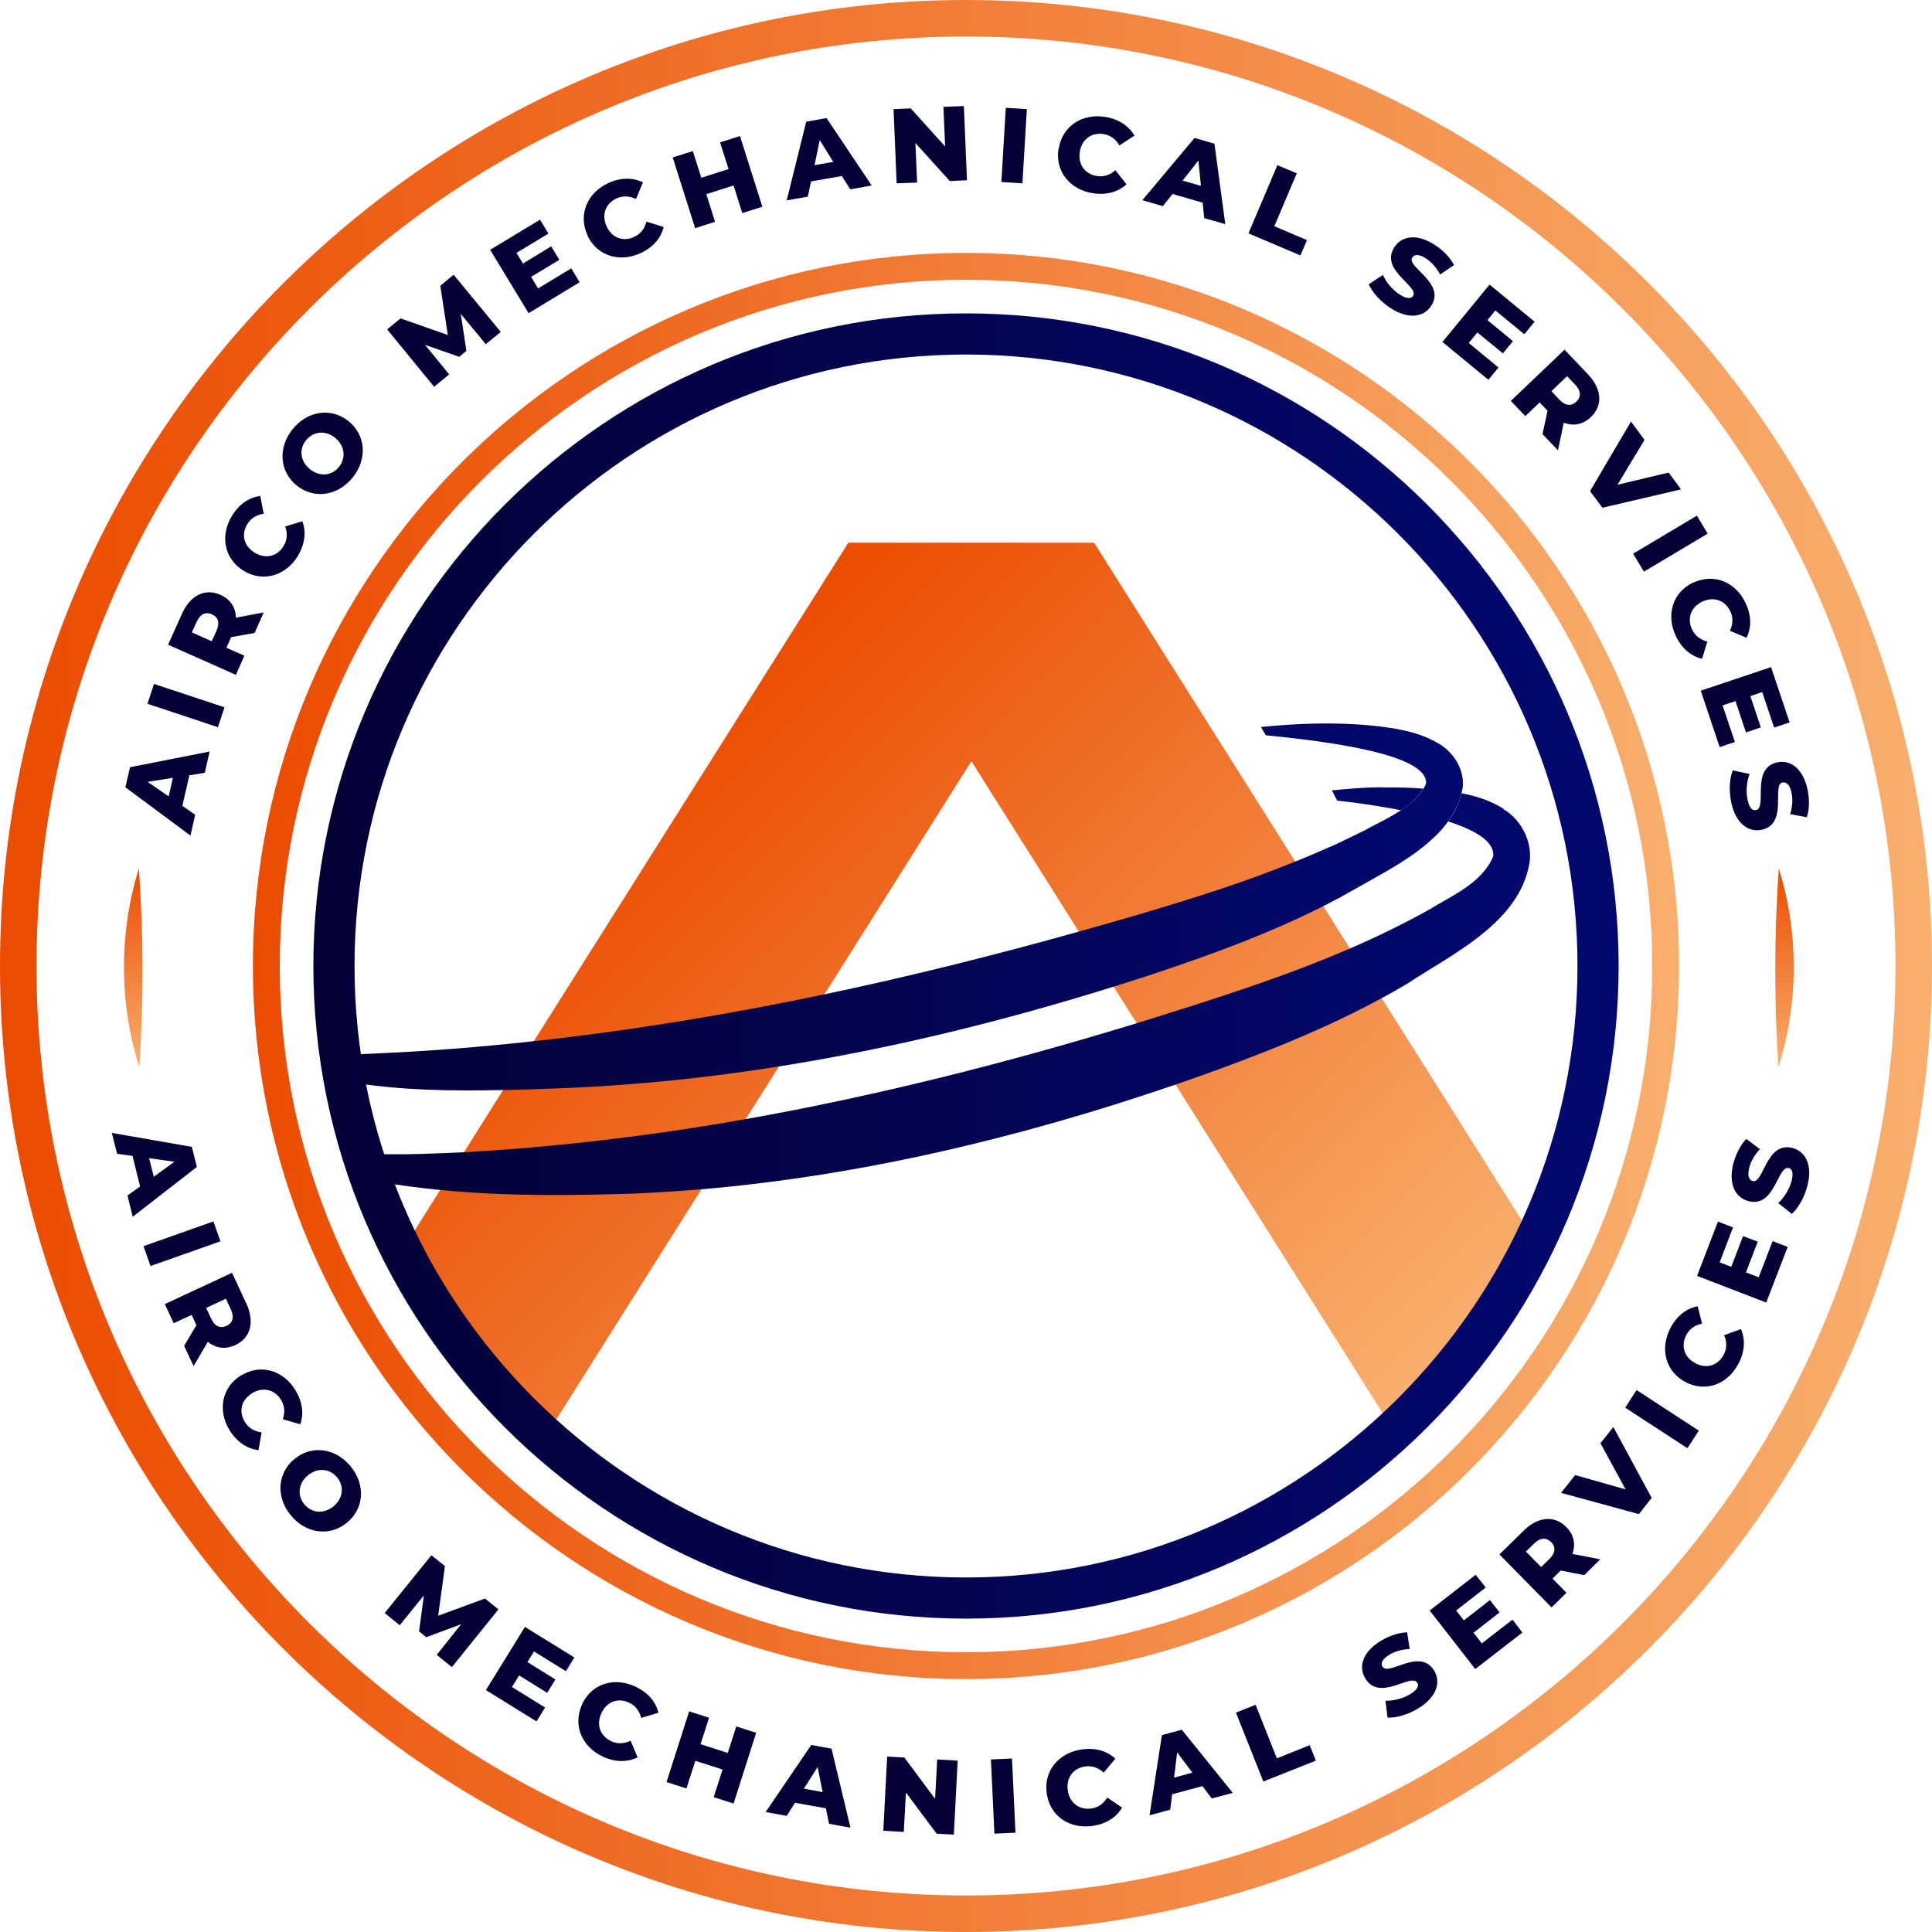
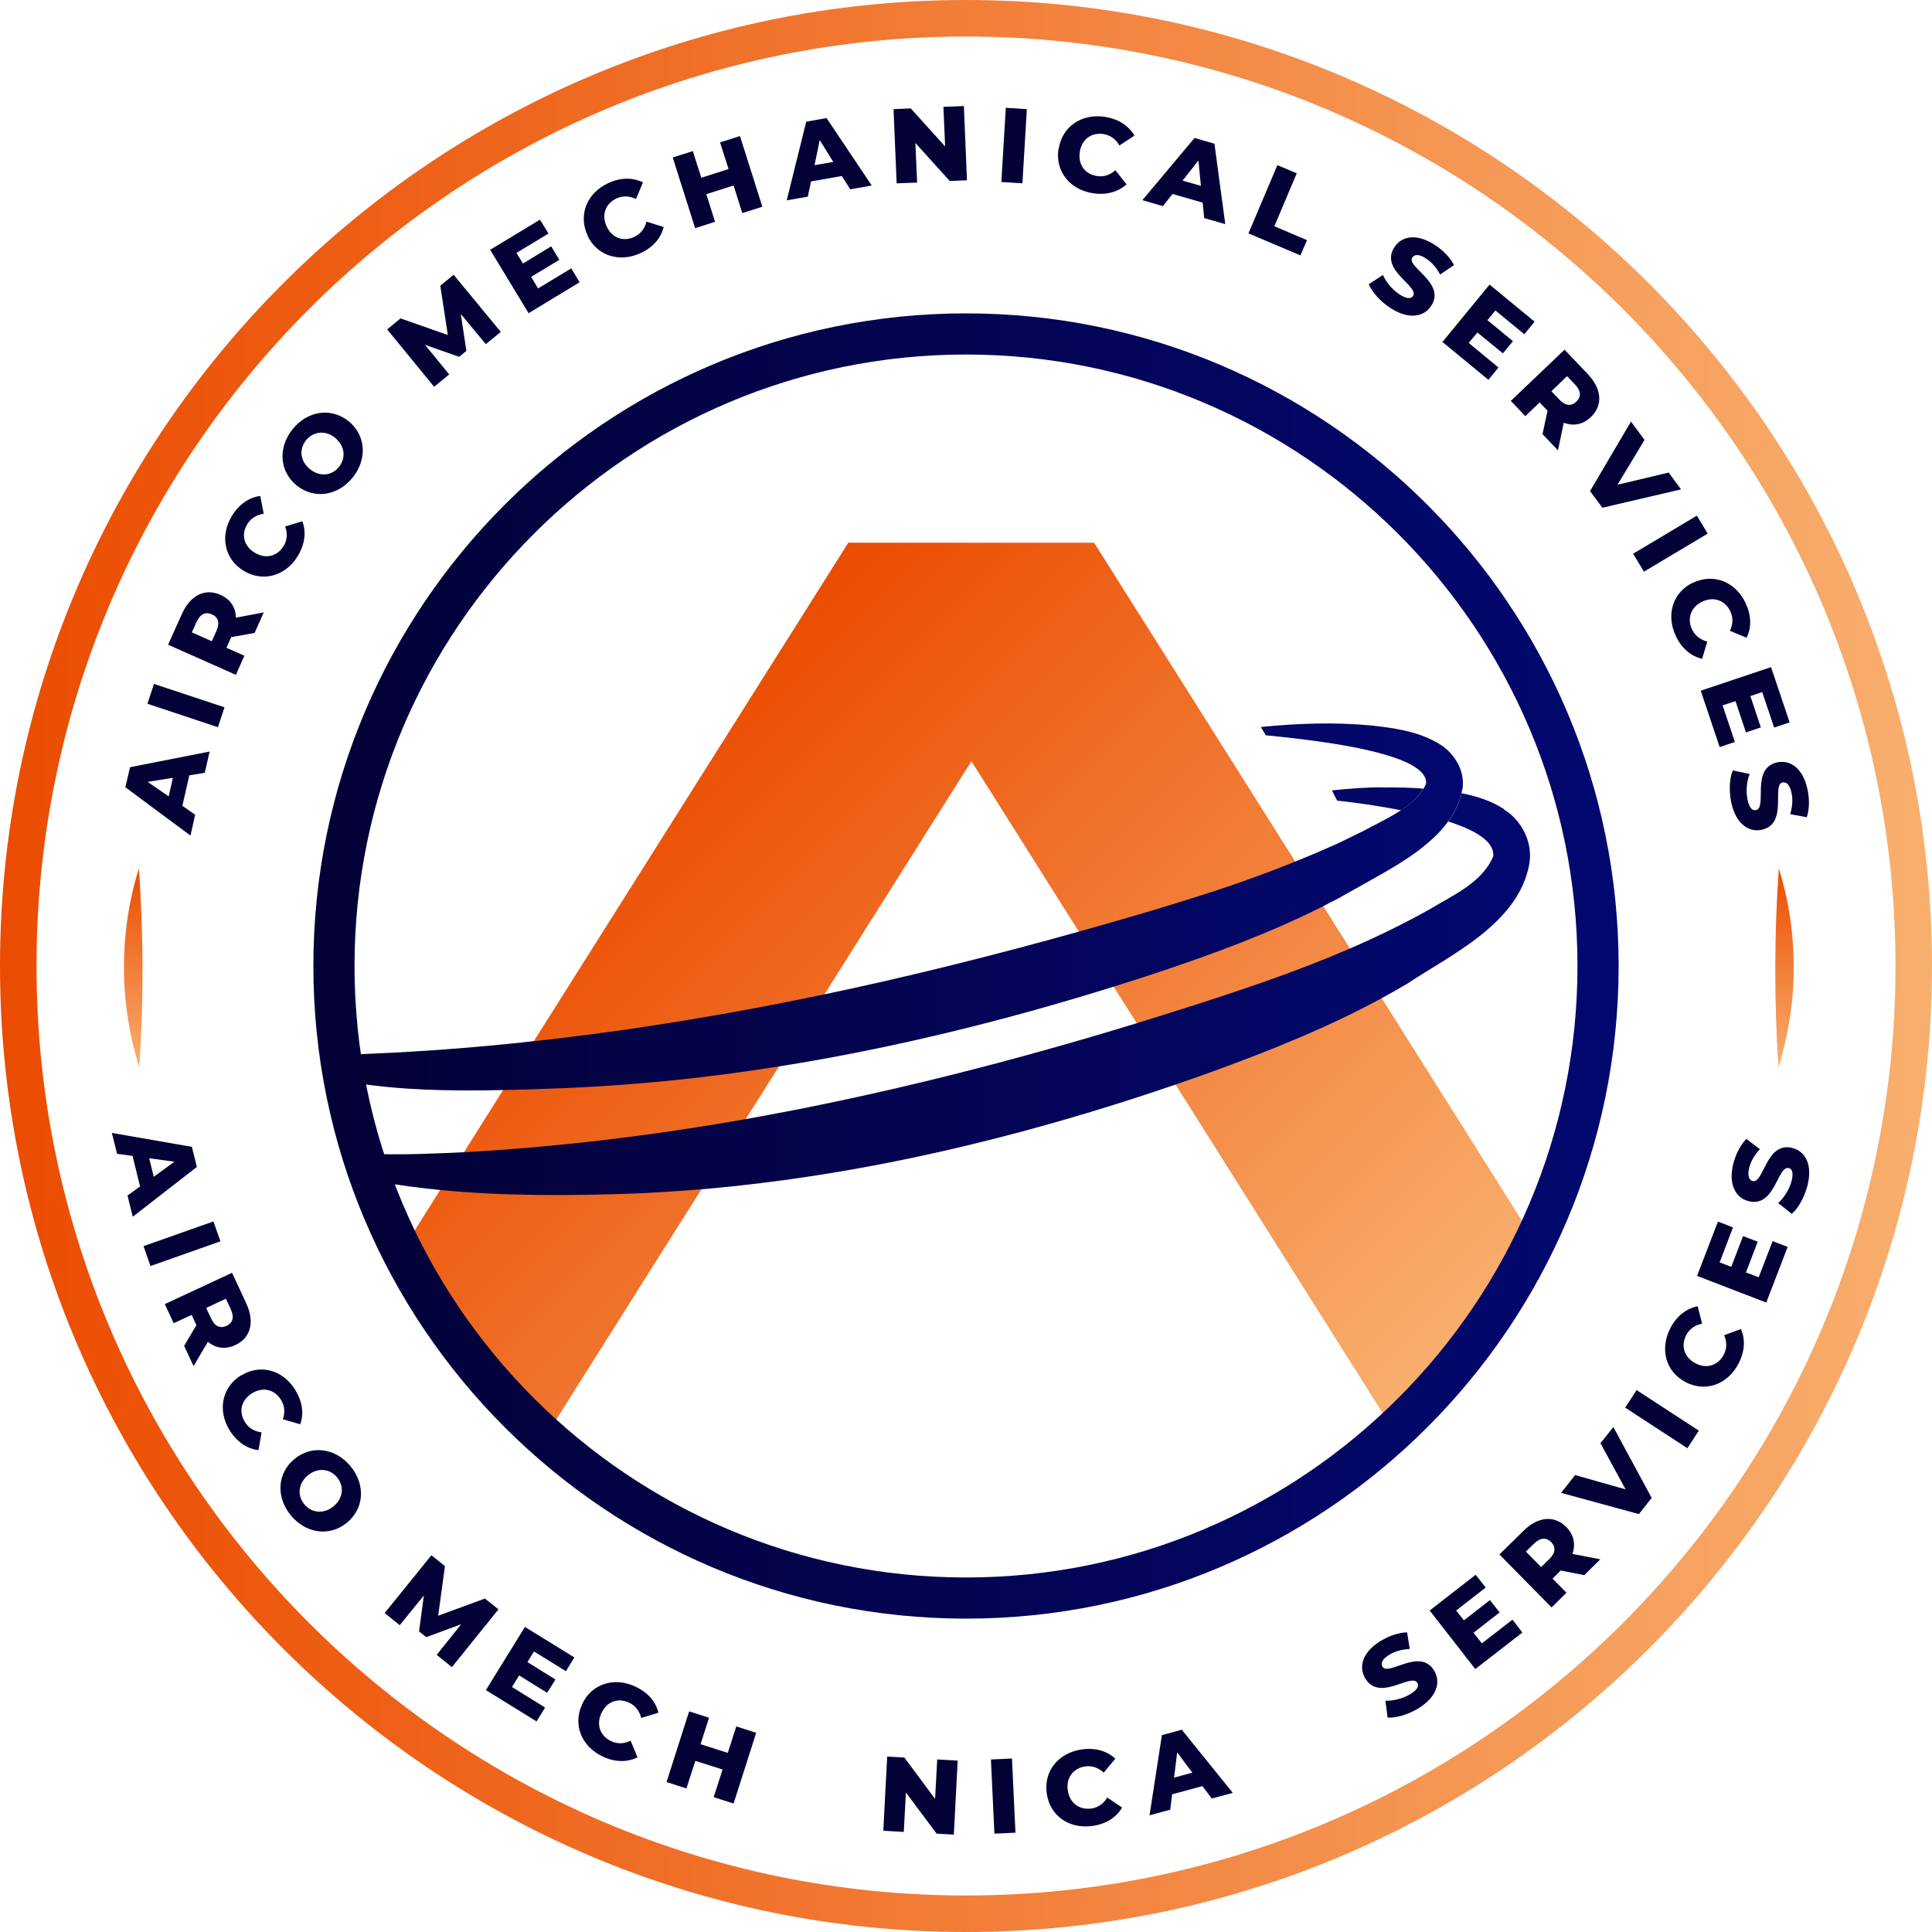
<svg xmlns="http://www.w3.org/2000/svg" xmlns:xlink="http://www.w3.org/1999/xlink" id="Layer_1" viewBox="0 0 100 100">
  <defs>
    <style>.cls-1{fill:url(#linear-gradient-8);}.cls-2{fill:url(#linear-gradient-7);}.cls-3{fill:url(#linear-gradient-5);}.cls-4{fill:url(#linear-gradient-6);}.cls-5{fill:url(#linear-gradient-4);}.cls-6{fill:url(#linear-gradient-3);}.cls-7{fill:url(#linear-gradient-2);}.cls-8{fill:url(#linear-gradient);}.cls-9{fill:#040136;}</style>
    <linearGradient id="linear-gradient" x1="31.62" y1="40.38" x2="68.23" y2="76.99" gradientUnits="userSpaceOnUse">
      <stop offset="0" stop-color="#eb4c01" />
      <stop offset="1" stop-color="#f8af6e" />
    </linearGradient>
    <linearGradient id="linear-gradient-2" x1="19.23" y1="51.29" x2="79.21" y2="51.29" gradientUnits="userSpaceOnUse">
      <stop offset="0" stop-color="#040136" />
      <stop offset="1" stop-color="#030870" />
    </linearGradient>
    <linearGradient id="linear-gradient-3" x1="18.03" y1="46.95" x2="75.71" y2="46.95" xlink:href="#linear-gradient-2" />
    <linearGradient id="linear-gradient-4" x1="16.22" y1="50" x2="83.78" y2="50" xlink:href="#linear-gradient-2" />
    <linearGradient id="linear-gradient-5" x1="13.09" y1="50" x2="86.91" y2="50" xlink:href="#linear-gradient" />
    <linearGradient id="linear-gradient-6" x1="0" y1="50" x2="100" y2="50" xlink:href="#linear-gradient" />
    <linearGradient id="linear-gradient-7" x1="6.89" y1="44.95" x2="6.89" y2="55.24" xlink:href="#linear-gradient" />
    <linearGradient id="linear-gradient-8" x1="92.37" y1="44.95" x2="92.37" y2="55.24" xlink:href="#linear-gradient" />
  </defs>
  <path class="cls-8" d="M71.5,51.67l-1.63-2.58-1.38-2.19-1.45-2.31-10.41-16.5h-12.72l-16.28,25.8-1.59,2.53-2.02,3.21-1.23,1.95-1.7,2.7c.49.99,1.03,1.95,1.62,2.88l5.56,7.14,8.04-12.75h0s2.29-3.63,2.29-3.63l1.72-2.72,2.35-3.73,7.61-12.07,5.56,8.82,1.8,2.85,1.2,1.89,2,3.17,10.92,17.32,6.32-6.29c.55-.86,1.05-1.75,1.52-2.67l-8.08-12.82Z" />
  <path class="cls-7" d="M71.56,40.75c-.87,0-1.74.07-2.62.16l.27.53c.29.03.6.07.92.11.76.1,1.58.23,2.39.39.47-.31.88-.67,1.15-1.12-.7-.06-1.41-.07-2.11-.06ZM77.85,41.88c-.68-.44-1.45-.68-2.2-.82-.13.53-.37,1.01-.69,1.46,1.41.45,2.4,1.04,2.33,1.8-.58,1.38-2.09,2.01-3.28,2.74-1.36.76-2.74,1.43-4.15,2.04-2.47,1.07-5,1.94-7.59,2.78-1.15.37-2.3.73-3.46,1.09-6.67,2.04-13.42,3.75-20.24,4.96-4.83.85-9.69,1.44-14.57,1.71-.49.02-.97.05-1.46.06-1.11.05-2.22.06-3.33.03.15.49.32.97.5,1.45,1.01.18,2.03.31,3.05.41,3.35.33,6.73.3,10.05.19,1.16-.05,2.32-.13,3.47-.22h0c8.32-.71,16.55-2.68,24.53-5.41.79-.27,1.58-.55,2.37-.84,2.79-1.03,5.6-2.16,8.31-3.63.46-.25.91-.5,1.36-.77,2.18-1.46,5.82-3.12,6.32-6.27.16-1.14-.48-2.24-1.34-2.75Z" />
  <path class="cls-6" d="M75.69,40.84c-.01.07-.03.14-.04.21-.13.53-.37,1.01-.69,1.46-.11.15-.23.3-.35.44-.36.4-.79.77-1.24,1.11-1,.74-2.17,1.35-3.17,1.92-.28.15-.54.3-.78.44-.31.16-.61.32-.92.48-2.82,1.42-5.77,2.5-8.71,3.48-.71.24-1.43.46-2.15.69-5.67,1.77-11.46,3.2-17.33,4.13-3.59.57-7.2.95-10.83,1.11-1.23.05-2.36.09-3.43.11-2.84.06-5.25.01-7.76-.38-.1-.48-.18-.97-.25-1.45.34-.01.72-.03,1.15-.05,2.83-.12,5.65-.34,8.45-.65,5.04-.55,10.05-1.38,15.02-2.42,4.43-.93,8.82-2.03,13.18-3.25,1.01-.28,2-.57,3.01-.86,2.8-.83,5.54-1.68,8.2-2.77.63-.25,1.25-.52,1.87-.79.23-.1.45-.2.68-.32.32-.15.64-.31.95-.46.15-.08.31-.17.47-.25.51-.26,1.04-.53,1.52-.85.47-.31.88-.67,1.15-1.12.05-.07.08-.15.12-.23.16-1.51-5.03-2.2-8.29-2.51l-.26-.43c1.89-.19,3.8-.26,5.71-.08,1.1.12,2.33.28,3.38.87.86.45,1.5,1.42,1.35,2.42Z" />
  <path class="cls-5" d="M50,83.78c-18.63,0-33.78-15.15-33.78-33.78S31.37,16.22,50,16.22s33.78,15.15,33.78,33.78-15.15,33.78-33.78,33.78ZM50,18.35c-17.45,0-31.65,14.2-31.65,31.65s14.2,31.65,31.65,31.65,31.65-14.2,31.65-31.65-14.2-31.65-31.65-31.65Z" />
-   <path class="cls-3" d="M50,86.91c-20.35,0-36.91-16.56-36.91-36.91S29.65,13.09,50,13.09s36.91,16.56,36.91,36.91-16.56,36.91-36.91,36.91ZM50,14.48c-19.58,0-35.52,15.93-35.52,35.52s15.93,35.52,35.52,35.52,35.52-15.93,35.52-35.52S69.58,14.48,50,14.48Z" />
  <path class="cls-4" d="M50,100C22.43,100,0,77.57,0,50S22.43,0,50,0s50,22.43,50,50-22.43,50-50,50ZM50,1.89C23.47,1.89,1.89,23.47,1.89,50s21.58,48.11,48.11,48.11,48.11-21.58,48.11-48.11S76.53,1.89,50,1.89Z" />
  <path class="cls-9" d="M7.25,61.41l-.39-1.58-.8-.11-.27-1.08,4.14.72.26,1.04-3.32,2.58-.27-1.1.65-.47ZM7.96,60.91l1.07-.78-1.31-.18.24.96Z" />
  <path class="cls-9" d="M11.05,63.23l.36,1.02-3.62,1.28-.36-1.03,3.62-1.28Z" />
  <path class="cls-9" d="M10.17,68.6l-.25-.54-.93.43-.46-.99,3.48-1.62.74,1.59c.44.95.23,1.78-.57,2.15-.51.24-1.01.17-1.42-.17l-.74,1.26-.49-1.05.63-1.06ZM11.95,67.77l-.26-.55-1.02.48.26.55c.19.41.47.52.79.38.32-.15.42-.44.23-.85Z" />
  <path class="cls-9" d="M12.47,71.2c.99-.62,2.17-.3,2.81.74.37.6.46,1.22.26,1.78l-.9-.26c.12-.36.1-.69-.1-1.01-.33-.54-.94-.68-1.5-.33-.56.35-.7.95-.36,1.49.19.31.49.48.86.53l-.16.92c-.59-.07-1.11-.42-1.49-1.02-.64-1.03-.41-2.23.58-2.85Z" />
  <path class="cls-9" d="M15.25,75.51c.89-.73,2.12-.56,2.9.39.78.95.7,2.19-.2,2.92-.89.73-2.12.56-2.9-.39-.78-.95-.7-2.19.2-2.92ZM17.26,77.97c.51-.42.56-1.05.19-1.5s-.99-.53-1.51-.11c-.51.42-.56,1.05-.19,1.5.37.45.99.53,1.51.11Z" />
  <path class="cls-9" d="M22.6,85.66l1.27-1.59-1.81.67-.37-.3.25-1.86-1.25,1.54-.78-.63,2.42-2.99.7.56-.35,2.57,2.42-.89.7.56-2.41,2.99-.78-.63Z" />
  <path class="cls-9" d="M28.21,88.39l-.44.71-2.62-1.62,2.02-3.27,2.56,1.58-.44.71-1.65-1.02-.34.55,1.45.9-.43.69-1.45-.9-.37.6,1.71,1.06Z" />
  <path class="cls-9" d="M30.13,88.21c.49-1.06,1.66-1.43,2.76-.91.64.3,1.05.77,1.19,1.35l-.89.27c-.1-.37-.3-.64-.63-.79-.57-.27-1.15-.06-1.43.54-.28.6-.07,1.18.5,1.45.33.16.67.14,1.01-.02l.36.86c-.53.26-1.16.26-1.8-.04-1.1-.52-1.56-1.64-1.07-2.7Z" />
  <path class="cls-9" d="M39.14,89.69l-1.17,3.66-1.03-.33.46-1.43-1.41-.45-.46,1.43-1.03-.33,1.17-3.66,1.03.33-.44,1.37,1.41.45.44-1.37,1.03.33Z" />
-   <path class="cls-9" d="M42.75,93.6l-1.6-.29-.43.68-1.09-.2,2.36-3.47,1.05.19.98,4.09-1.11-.2-.16-.79ZM42.58,92.76l-.26-1.3-.71,1.12.97.18Z" />
  <path class="cls-9" d="M49.57,91.12l-.2,3.84-.89-.05-1.59-2.13-.11,2.04-1.06-.06.2-3.84.89.05,1.59,2.14.11-2.04,1.06.06Z" />
  <path class="cls-9" d="M51.29,91.07l1.09-.05.18,3.84-1.09.05-.18-3.84Z" />
  <path class="cls-9" d="M54.18,92.83c-.17-1.16.6-2.1,1.81-2.28.7-.1,1.3.07,1.74.48l-.6.72c-.28-.25-.6-.37-.96-.32-.62.09-1,.59-.9,1.24.09.65.59,1.02,1.21.94.36-.05.64-.25.83-.57l.77.52c-.3.51-.83.85-1.53.95-1.21.17-2.21-.52-2.37-1.68Z" />
  <path class="cls-9" d="M62.24,92.45l-1.57.42-.1.8-1.07.29.64-4.15,1.03-.28,2.64,3.27-1.09.29-.48-.64ZM61.72,91.76l-.79-1.06-.16,1.31.95-.26Z" />
-   <path class="cls-9" d="M63.98,88.64l1.01-.4,1.1,2.77,1.7-.68.32.8-2.72,1.08-1.42-3.57Z" />
  <path class="cls-9" d="M71.82,88.9l-.11-.87c.41.01.9-.11,1.28-.34.38-.23.47-.43.37-.59-.32-.52-1.95,1-2.69-.22-.36-.59-.17-1.36.8-1.95.43-.26.93-.43,1.36-.44l.14.86c-.42.02-.78.13-1.06.3-.39.24-.45.45-.35.62.31.5,1.94-1.01,2.67.2.35.57.17,1.35-.81,1.95-.54.33-1.16.51-1.6.48Z" />
  <path class="cls-9" d="M78.29,83.84l.51.66-2.44,1.89-2.36-3.03,2.38-1.85.52.66-1.53,1.19.4.51,1.35-1.05.5.64-1.35,1.05.43.55,1.59-1.23Z" />
  <path class="cls-9" d="M80.78,81.29l-.42.42.72.73-.77.76-2.7-2.74,1.25-1.23c.75-.74,1.6-.81,2.21-.19.4.4.49.89.32,1.39l1.44.28-.83.82-1.21-.24ZM79.41,79.89l-.43.42.79.8.43-.42c.32-.32.33-.62.09-.87-.25-.25-.56-.24-.88.07Z" />
  <path class="cls-9" d="M83.5,73.85l1.99,3.68-.66.84-4.03-1.1.73-.92,2.61.74-1.3-2.39.67-.84Z" />
  <path class="cls-9" d="M84.12,72.86l.59-.91,3.22,2.1-.59.91-3.22-2.1Z" />
  <path class="cls-9" d="M87.25,71.54c-1.04-.54-1.35-1.72-.79-2.8.33-.63.82-1.01,1.41-1.13l.23.9c-.37.08-.65.27-.82.59-.29.56-.11,1.15.47,1.46.58.31,1.17.12,1.47-.44.17-.33.17-.66.02-1.01l.87-.32c.24.55.2,1.17-.13,1.8-.57,1.08-1.71,1.49-2.75.94Z" />
  <path class="cls-9" d="M91.75,64.24l.78.3-1.11,2.88-3.58-1.38,1.08-2.81.78.3-.69,1.81.6.23.61-1.59.76.29-.61,1.59.66.25.72-1.87Z" />
  <path class="cls-9" d="M92.73,62.82l-.69-.55c.3-.27.57-.7.69-1.13.11-.44.03-.64-.14-.68-.59-.15-.71,2.07-2.09,1.71-.66-.17-1.06-.86-.78-1.96.13-.48.37-.95.67-1.26l.7.53c-.28.31-.47.63-.55.96-.11.44,0,.64.18.69.57.15.69-2.07,2.06-1.71.65.17,1.06.85.77,1.96-.16.61-.48,1.17-.82,1.46Z" />
  <path class="cls-9" d="M9.8,40.13l-.36,1.58.66.46-.24,1.08-3.37-2.5.24-1.04,4.12-.81-.25,1.1-.79.13ZM8.95,40.26l-1.31.21,1.09.75.22-.96Z" />
  <path class="cls-9" d="M7.63,36.43l.34-1.03,3.65,1.21-.34,1.03-3.64-1.21Z" />
  <path class="cls-9" d="M11.96,32.99l-.24.54.93.41-.44.99-3.51-1.56.72-1.6c.43-.96,1.19-1.34,1.99-.98.52.23.79.65.8,1.18l1.44-.27-.47,1.06-1.22.22ZM10.18,32.18l-.25.55,1.03.46.25-.55c.18-.41.08-.7-.24-.84-.33-.15-.61-.02-.79.39Z" />
  <path class="cls-9" d="M12.62,29.55c-1-.6-1.25-1.8-.62-2.84.37-.61.88-.96,1.47-1.04l.18.92c-.37.06-.66.23-.85.54-.33.54-.18,1.14.39,1.48.56.34,1.17.19,1.49-.35.19-.31.21-.65.08-1.01l.89-.27c.21.56.13,1.18-.23,1.79-.63,1.04-1.8,1.38-2.8.78Z" />
  <path class="cls-9" d="M15.37,25.14c-.9-.72-1-1.95-.23-2.92.77-.96,1.99-1.14,2.89-.43.9.72,1,1.95.23,2.92-.77.96-1.99,1.14-2.89.43ZM17.35,22.66c-.52-.41-1.14-.33-1.51.13s-.31,1.08.21,1.5c.52.41,1.14.33,1.5-.13s.31-1.08-.21-1.5Z" />
  <path class="cls-9" d="M25.15,17.82l-1.3-1.57.29,1.91-.37.31-1.77-.62,1.25,1.53-.78.64-2.43-2.97.69-.57,2.45.86-.39-2.55.69-.57,2.44,2.96-.77.63Z" />
  <path class="cls-9" d="M29.57,13.89l.43.72-2.64,1.6-1.99-3.28,2.58-1.56.44.72-1.66,1,.34.55,1.46-.89.42.7-1.46.88.36.6,1.72-1.04Z" />
  <path class="cls-9" d="M30.41,12.18c-.49-1.06-.03-2.19,1.07-2.7.64-.3,1.27-.3,1.8-.04l-.36.86c-.34-.16-.68-.18-1.01-.03-.57.27-.79.85-.51,1.45.28.6.86.81,1.43.54.33-.16.54-.42.63-.79l.89.28c-.14.58-.55,1.05-1.19,1.35-1.1.51-2.27.14-2.76-.92Z" />
  <path class="cls-9" d="M38.3,7.04l1.16,3.66-1.04.33-.45-1.43-1.41.45.45,1.43-1.03.33-1.16-3.66,1.04-.33.44,1.38,1.41-.45-.44-1.38,1.04-.33Z" />
  <path class="cls-9" d="M43.58,9.11l-1.6.28-.17.79-1.09.19,1.01-4.07,1.05-.19,2.34,3.49-1.11.2-.43-.68ZM43.13,8.38l-.7-1.13-.27,1.3.97-.17Z" />
  <path class="cls-9" d="M49.89,5.49l.16,3.84-.89.04-1.78-1.97.09,2.05-1.06.04-.16-3.84.89-.04,1.78,1.97-.09-2.05,1.06-.04Z" />
  <path class="cls-9" d="M52.06,5.58l1.09.07-.23,3.84-1.09-.07.23-3.84Z" />
  <path class="cls-9" d="M54.8,7.69c.18-1.15,1.2-1.83,2.4-1.64.7.11,1.22.46,1.52.97l-.78.51c-.19-.33-.46-.53-.82-.59-.62-.1-1.13.27-1.23.92-.1.65.26,1.15.88,1.25.36.06.68-.05.96-.3l.58.73c-.44.4-1.05.57-1.75.46-1.2-.19-1.96-1.15-1.77-2.31Z" />
  <path class="cls-9" d="M62.25,10.49l-1.56-.45-.5.63-1.06-.31,2.7-3.22,1.03.3.56,4.16-1.09-.31-.08-.8ZM62.16,9.63l-.13-1.32-.82,1.04.95.27Z" />
  <path class="cls-9" d="M66.12,8.55l1,.42-1.16,2.74,1.69.72-.34.79-2.69-1.14,1.5-3.54Z" />
  <path class="cls-9" d="M70.85,14.71l.73-.48c.16.37.48.76.86,1.01.38.24.59.23.7.08.33-.51-1.74-1.33-.97-2.52.37-.58,1.15-.74,2.1-.12.42.27.79.65.99,1.04l-.72.49c-.2-.37-.45-.65-.73-.83-.38-.25-.6-.21-.71-.05-.32.49,1.75,1.31.98,2.5-.36.56-1.14.74-2.1.12-.53-.34-.96-.83-1.13-1.23Z" />
  <path class="cls-9" d="M77.57,19.01l-.53.65-2.38-1.96,2.44-2.97,2.33,1.92-.53.65-1.5-1.23-.41.5,1.32,1.09-.52.63-1.32-1.08-.45.54,1.55,1.28Z" />
  <path class="cls-9" d="M80.1,21.26l-.41-.43-.74.71-.75-.79,2.78-2.65,1.21,1.27c.72.76.79,1.61.15,2.22-.41.39-.9.48-1.4.29l-.3,1.43-.8-.84.26-1.21ZM81.53,19.91l-.42-.44-.81.78.42.44c.31.33.62.34.87.1.26-.25.25-.55-.06-.88Z" />
  <path class="cls-9" d="M87.01,25.33l-4.07.95-.64-.86,2.12-3.6.7.95-1.4,2.32,2.65-.63.64.87Z" />
  <path class="cls-9" d="M87.83,26.69l.56.93-3.3,1.97-.56-.93,3.3-1.97Z" />
  <path class="cls-9" d="M87.64,30.16c1.06-.5,2.19-.05,2.71,1.05.3.64.32,1.27.05,1.8l-.86-.36c.16-.34.18-.68.02-1.01-.27-.57-.86-.78-1.45-.5-.59.28-.8.87-.53,1.44.16.33.43.53.79.63l-.27.89c-.58-.14-1.06-.54-1.36-1.18-.52-1.1-.16-2.27.9-2.77Z" />
  <path class="cls-9" d="M89.81,38.4l-.8.27-.98-2.92,3.64-1.22.96,2.86-.8.27-.62-1.84-.61.21.54,1.62-.77.26-.54-1.62-.67.22.64,1.9Z" />
  <path class="cls-9" d="M89.7,39.88l.86.18c-.15.38-.2.88-.11,1.32.09.44.25.59.44.55.6-.13-.29-2.17,1.1-2.47.67-.14,1.33.29,1.57,1.41.1.49.1,1.02-.04,1.43l-.86-.16c.12-.4.14-.77.07-1.1-.09-.45-.28-.57-.47-.54-.57.12.31,2.16-1.08,2.45-.65.14-1.33-.29-1.57-1.41-.13-.62-.09-1.26.08-1.67Z" />
  <path class="cls-2" d="M7.21,55.24c-1.05-3.31-1.06-6.98-.02-10.29.24,3.44.25,6.85.02,10.29h0Z" />
  <path class="cls-1" d="M92.05,55.24c-.22-3.44-.22-6.85.02-10.29,1.04,3.31,1.03,6.98-.02,10.29h0Z" />
</svg>